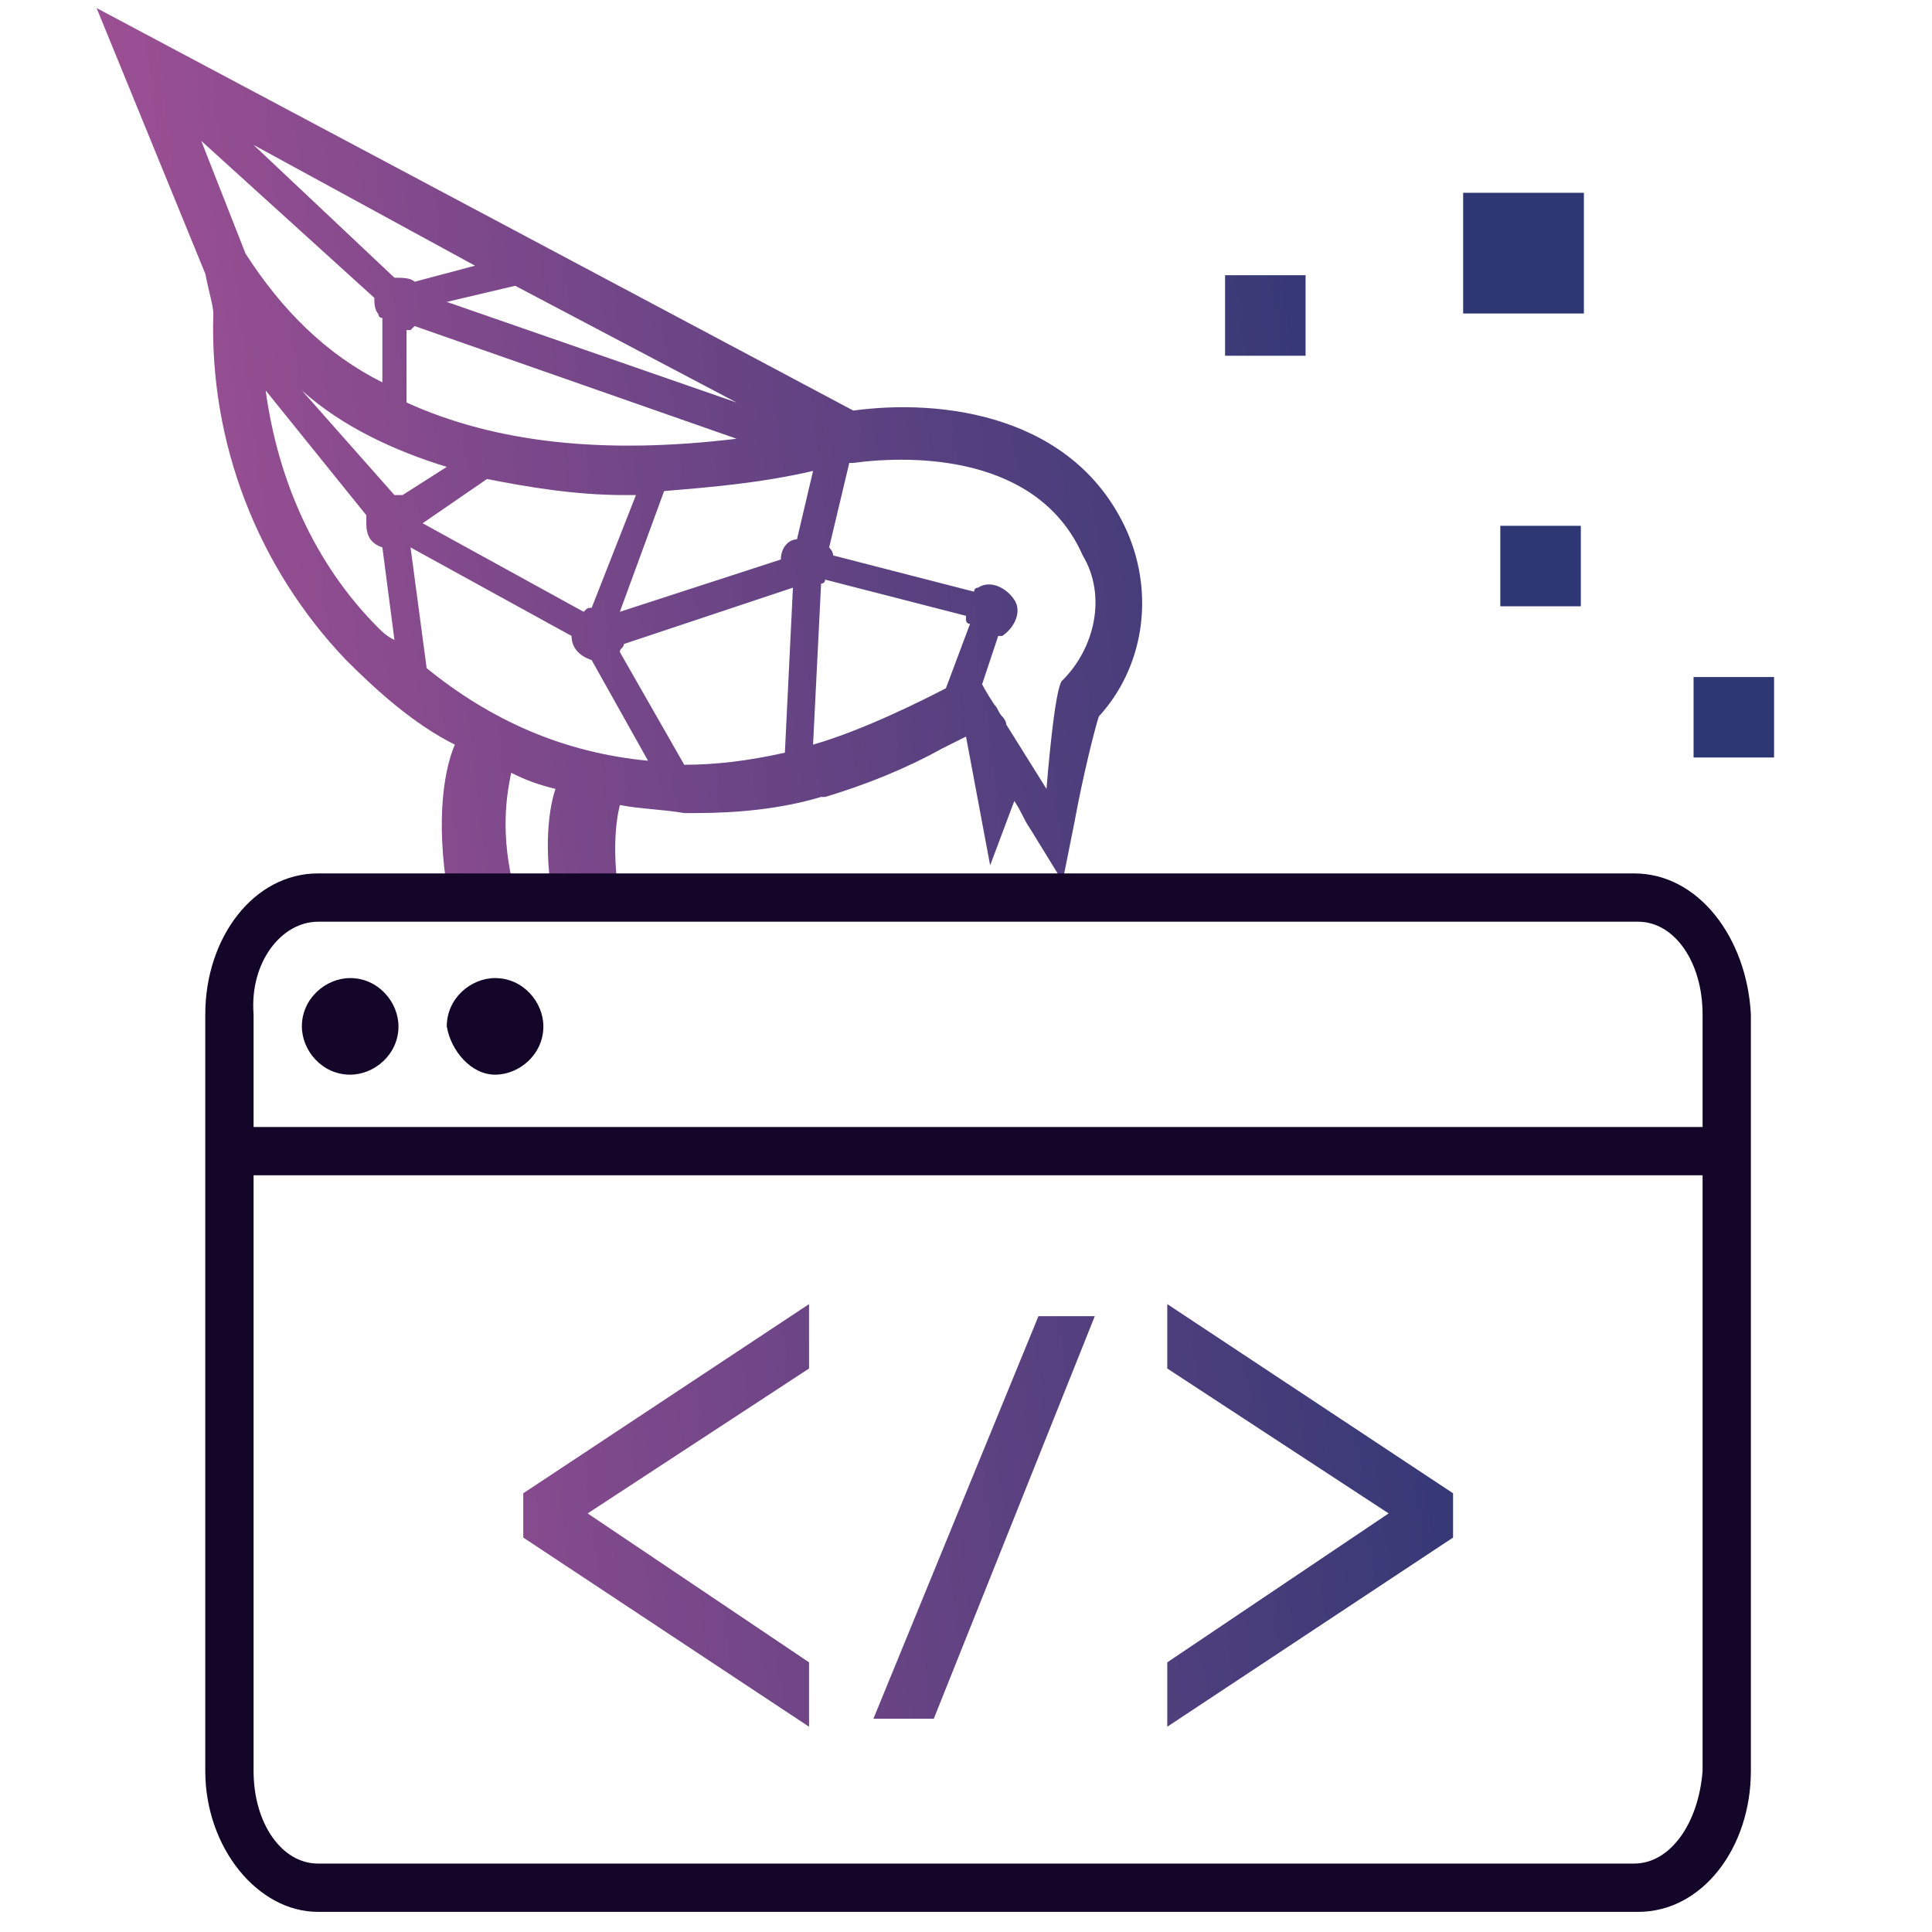
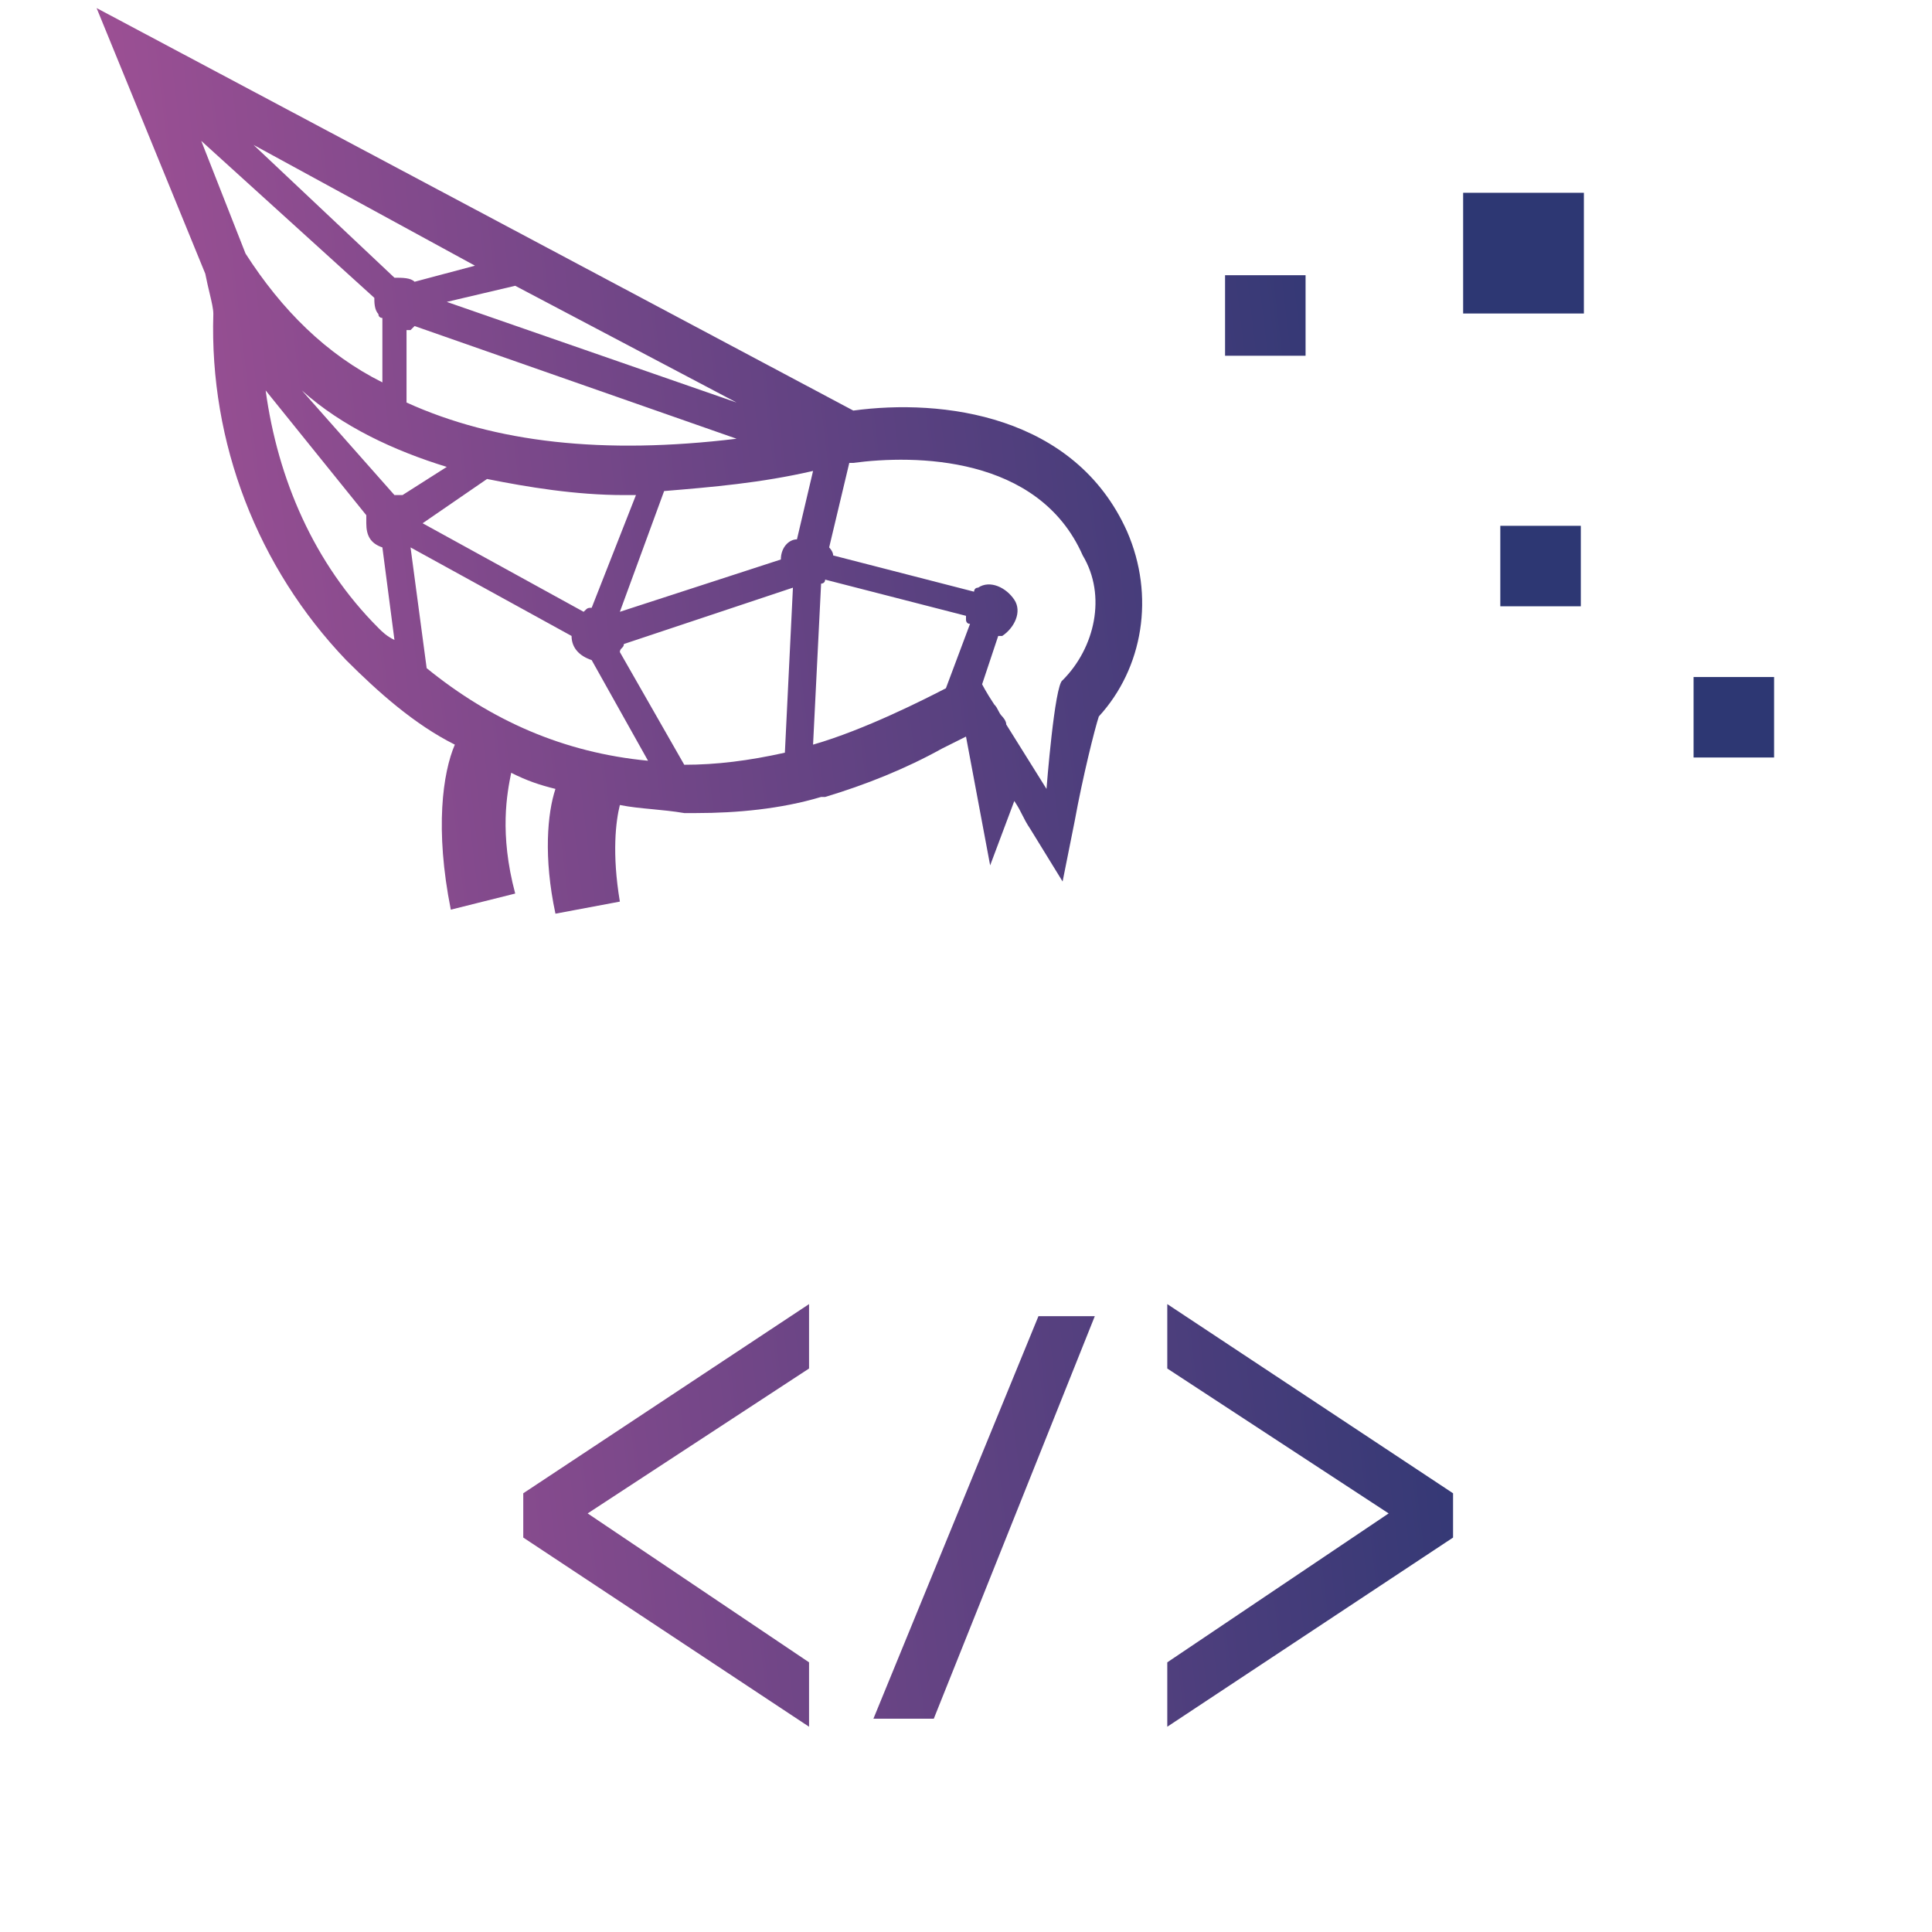
<svg xmlns="http://www.w3.org/2000/svg" width="88" height="88" viewBox="0 0 88 88" fill="none">
  <path fill-rule="evenodd" clip-rule="evenodd" d="M51.334 24.201C48.95 18.884 42.9 18.151 38.867 18.701L4.4 0.367L9.35 12.467C9.42 12.817 9.49 13.114 9.55 13.367C9.647 13.777 9.717 14.074 9.717 14.3C9.534 20.167 11.734 25.851 15.767 30.067C17.234 31.534 18.884 33.001 20.717 33.917C20.167 35.2 19.8 37.767 20.534 41.434L23.467 40.7C22.734 37.95 23.1 36.117 23.284 35.2C24.017 35.567 24.567 35.751 25.3 35.934C24.934 37.034 24.75 39.05 25.3 41.617L28.234 41.067C27.867 38.867 28.05 37.401 28.234 36.667C28.715 36.763 29.196 36.809 29.704 36.857H29.704C30.163 36.901 30.645 36.947 31.167 37.034H31.717C33.55 37.034 35.567 36.85 37.4 36.3H37.584C39.417 35.751 41.25 35.017 42.9 34.1L44 33.55L45.1 39.417L46.2 36.484C46.384 36.759 46.475 36.942 46.567 37.126C46.659 37.309 46.75 37.492 46.934 37.767L48.4 40.151L48.95 37.401C49.317 35.384 49.867 33.184 50.05 32.634C52.067 30.434 52.617 27.134 51.334 24.201ZM33.55 18.334L20.35 13.751L23.467 13.017L33.55 18.334ZM26.95 27.684C26.872 27.684 26.828 27.684 26.788 27.698C26.734 27.717 26.689 27.762 26.584 27.867L19.25 23.834L22.184 21.817C24.017 22.184 26.217 22.55 28.417 22.55H28.967L26.95 27.684ZM18.517 18.334V15.034H18.7L18.884 14.851L33.55 19.984C27.5 20.717 22.55 20.167 18.517 18.334ZM21.634 12.101L18.884 12.834C18.7 12.65 18.334 12.65 17.967 12.65L11.55 6.601L21.634 12.101ZM9.167 6.417L17.05 13.567C17.05 13.751 17.05 14.117 17.234 14.3C17.234 14.484 17.417 14.484 17.417 14.484V17.417C14.85 16.134 12.834 14.117 11.184 11.55L9.167 6.417ZM17.234 28.601C14.3 25.667 12.65 21.817 12.1 17.784L16.684 23.467V23.834C16.684 24.384 16.867 24.75 17.417 24.934L17.967 29.151C17.6 28.967 17.417 28.784 17.234 28.601ZM17.967 22.55L13.75 17.784C15.584 19.434 17.967 20.534 20.35 21.267L18.334 22.55H17.967ZM19.434 30.434L18.7 24.934L26.034 28.967C26.034 29.517 26.4 29.884 26.95 30.067L29.517 34.651C25.667 34.284 22.367 32.817 19.434 30.434ZM35.75 34.284C34.1 34.651 32.634 34.834 31.167 34.834L28.234 29.701C28.234 29.609 28.28 29.563 28.325 29.517C28.371 29.471 28.417 29.425 28.417 29.334L36.117 26.767L35.75 34.284ZM35.567 25.484L28.234 27.867L30.25 22.367C32.45 22.184 34.65 22 37.034 21.451L36.3 24.567C35.934 24.567 35.567 24.934 35.567 25.484ZM43.014 31.386L42.94 31.424C42.209 31.799 39.39 33.244 37.034 33.917L37.4 26.584C37.4 26.584 37.584 26.584 37.584 26.401L44 28.05V28.234C44 28.234 44 28.417 44.184 28.417L43.084 31.351C43.066 31.359 43.043 31.371 43.014 31.386ZM48.4 30.984C48.034 31.167 47.667 35.934 47.667 35.934L45.834 33.001C45.834 32.817 45.65 32.634 45.65 32.634C45.559 32.542 45.513 32.45 45.467 32.359C45.421 32.267 45.375 32.175 45.284 32.084C44.917 31.534 44.734 31.167 44.734 31.167L45.467 28.967H45.65C46.2 28.601 46.567 27.867 46.2 27.317C45.834 26.767 45.1 26.401 44.55 26.767C44.367 26.767 44.367 26.951 44.367 26.951L37.95 25.3C37.95 25.117 37.767 24.934 37.767 24.934L38.684 21.084H38.867C41.617 20.717 47.3 20.717 49.317 25.3C50.417 27.134 49.867 29.517 48.4 30.984ZM72.144 14.28H66.644V8.78H72.144V14.28ZM72.004 27.616H68.337V23.95H72.004V27.616ZM77.14 34.504H80.807V30.837H77.14V34.504ZM59.467 16.203H55.8V12.537H59.467V16.203ZM23.834 68.017L36.851 59.4V62.334L26.767 68.934L36.851 75.717V78.65L23.834 70.034V68.017ZM53.168 59.4V62.334L63.251 68.934L53.168 75.717V78.65L66.185 70.034V68.017L53.168 59.4ZM42.533 78.284H39.783L47.3 59.95H49.867L42.533 78.284Z" fill="url(#paint0_linear_4839_2579)" />
-   <path fill-rule="evenodd" clip-rule="evenodd" d="M74.433 39.783H14.483C11.55 39.783 9.35 42.717 9.35 46.2V80.666C9.35 84.15 11.733 87.083 14.483 87.083H74.616C77.55 87.083 79.75 84.15 79.75 80.666V46.2C79.566 42.717 77.366 39.783 74.433 39.783ZM14.483 41.983H74.616C76.266 41.983 77.55 43.816 77.55 46.2V51.333H11.55V46.2C11.366 43.816 12.833 41.983 14.483 41.983ZM74.433 84.883H59.4H14.483C12.833 84.883 11.55 83.05 11.55 80.666V53.533H77.55V80.666C77.366 83.05 76.083 84.883 74.433 84.883ZM15.95 48.95C17.05 48.95 18.15 48.033 18.15 46.75C18.15 45.65 17.233 44.55 15.95 44.55C14.85 44.55 13.75 45.467 13.75 46.75C13.75 47.85 14.667 48.95 15.95 48.95ZM24.75 46.75C24.75 48.033 23.65 48.95 22.55 48.95C21.45 48.95 20.533 47.85 20.35 46.75C20.35 45.467 21.45 44.55 22.55 44.55C23.833 44.55 24.75 45.65 24.75 46.75Z" fill="#130629" />
  <defs>
    <linearGradient id="paint0_linear_4839_2579" x1="64.112" y1="14.441" x2="-5.841" y2="22.737" gradientUnits="userSpaceOnUse">
      <stop stop-color="#2D3773" />
      <stop offset="1" stop-color="#B4559B" />
    </linearGradient>
  </defs>
</svg>